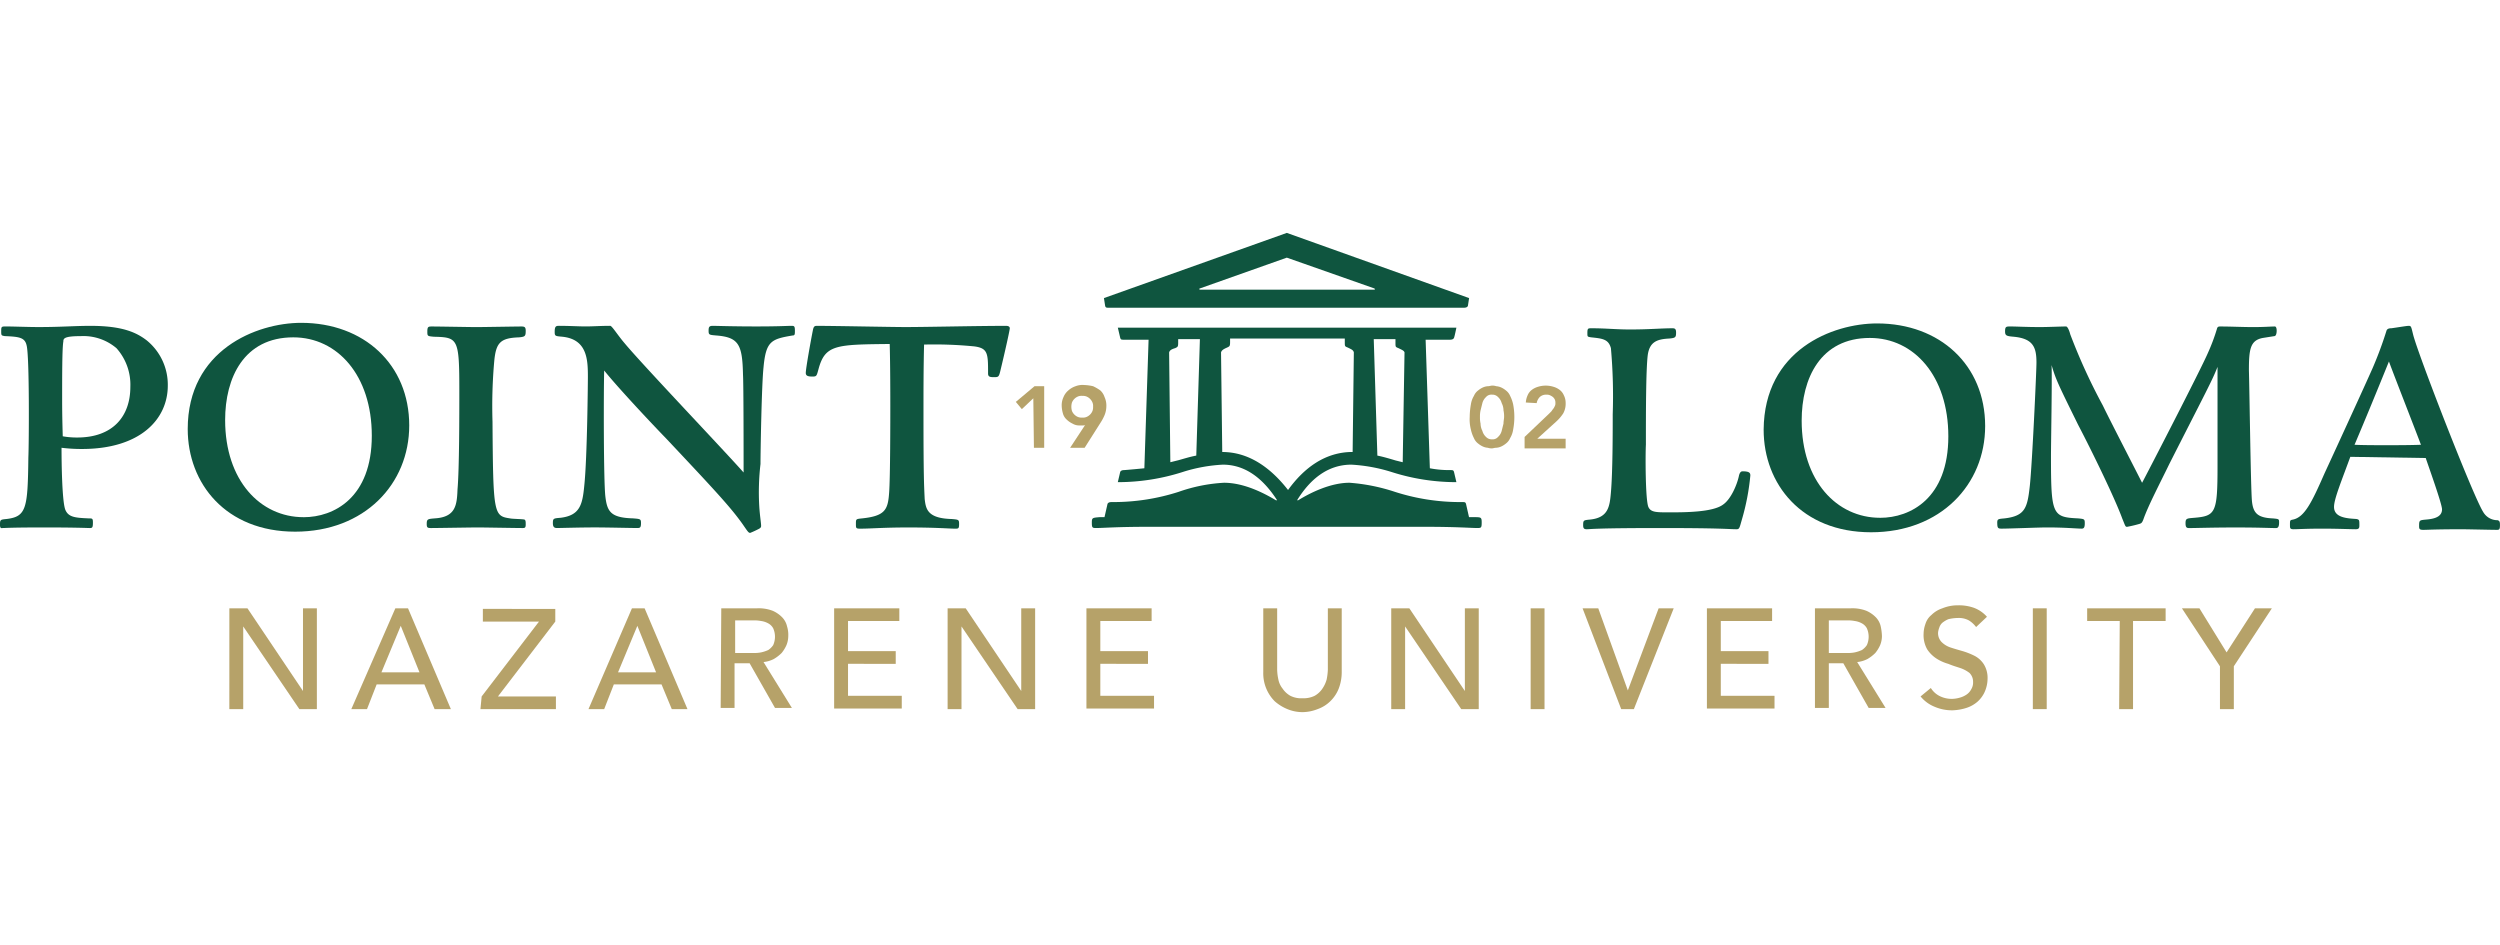
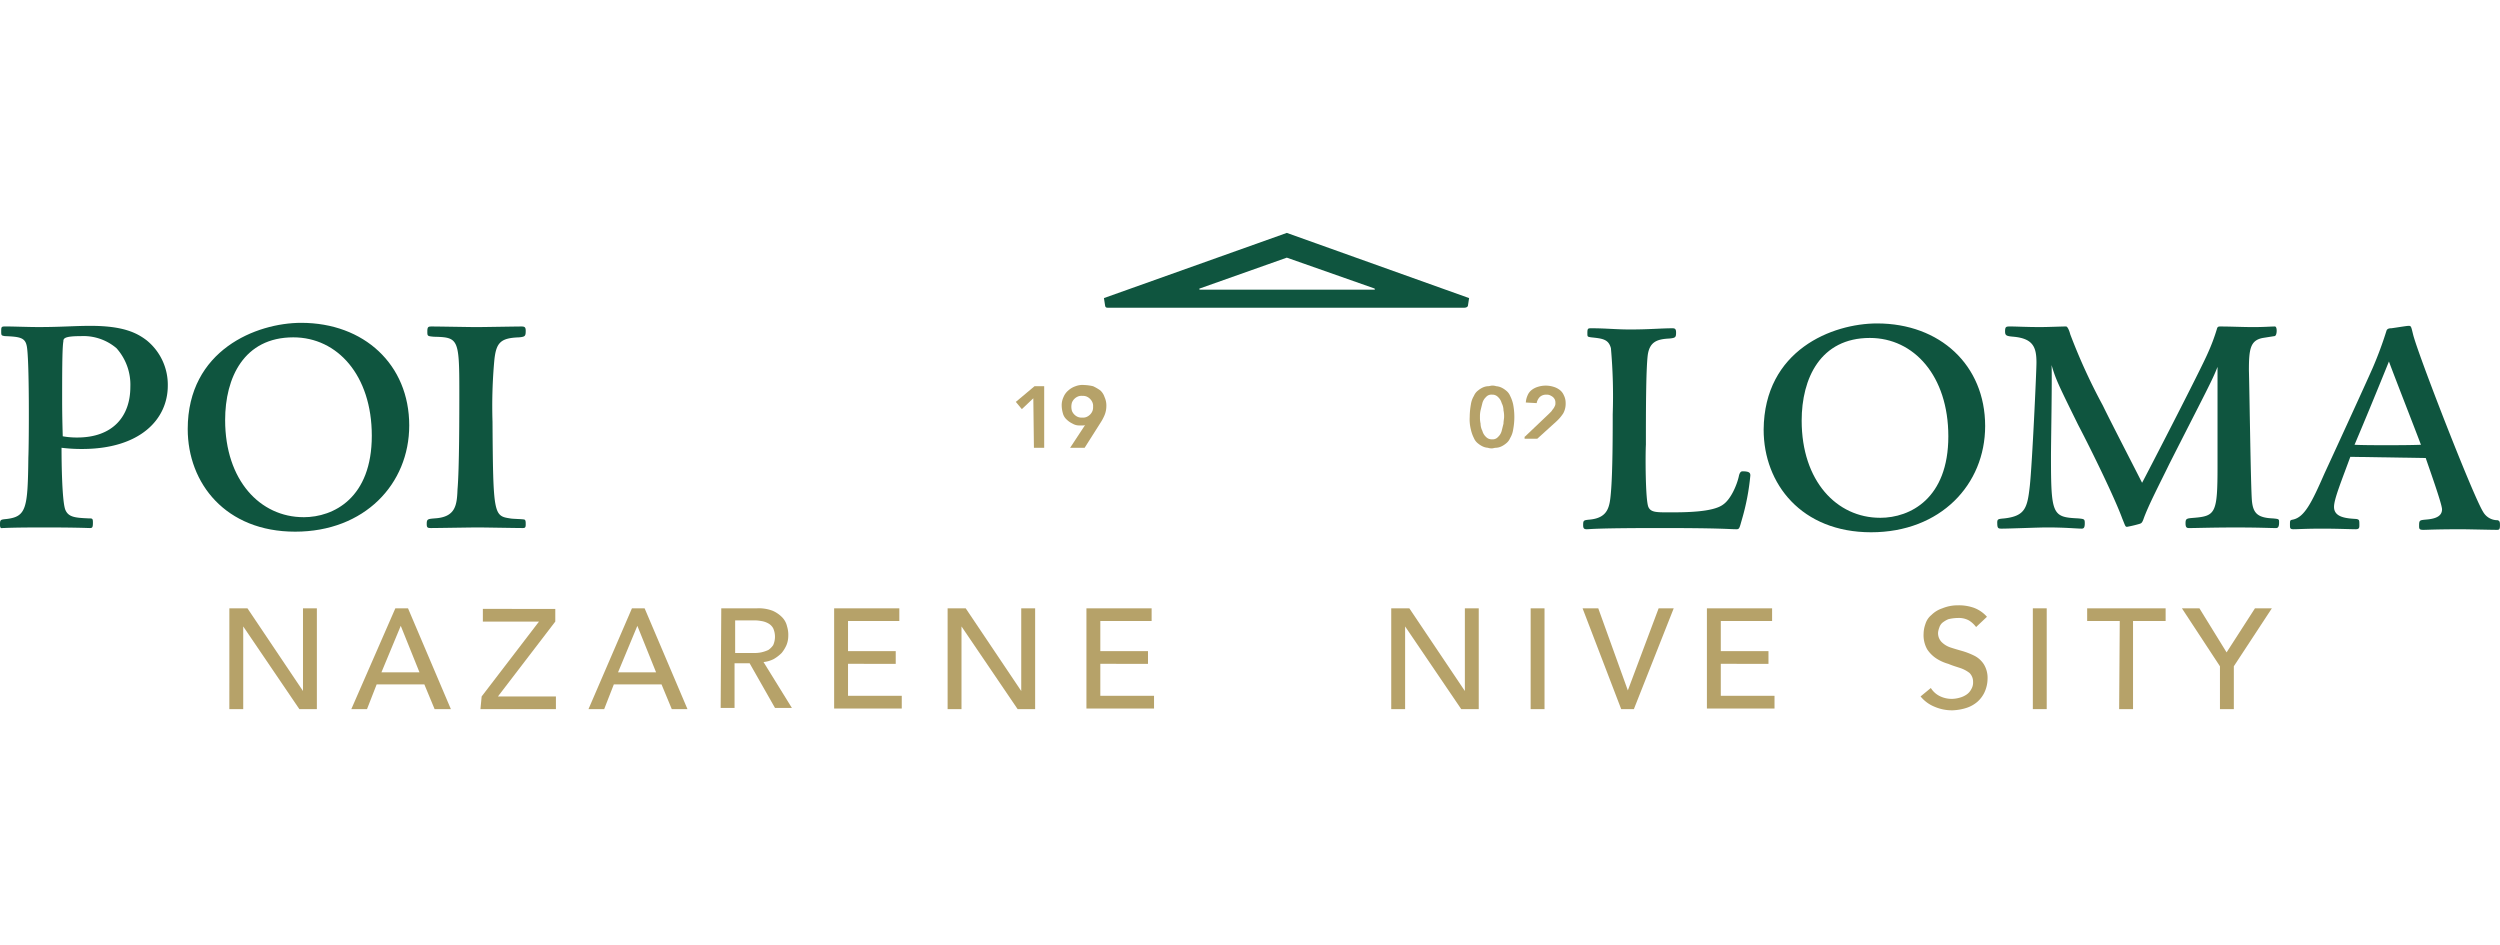
<svg xmlns="http://www.w3.org/2000/svg" width="373" height="141" viewBox="0 0 373 141">
  <defs>
    <clipPath id="clip-path">
      <rect id="Rectangle_472" data-name="Rectangle 472" width="373" height="141" transform="translate(256 3451)" fill="#fff" stroke="#707070" stroke-width="1" />
    </clipPath>
  </defs>
  <g id="Mask_Group_10" data-name="Mask Group 10" transform="translate(-256 -3451)" clip-path="url(#clip-path)">
    <g id="point-loma-logo" transform="translate(328.043 3163.539)">
      <g id="Group_393" data-name="Group 393">
        <path id="Path_1497" data-name="Path 1497" d="M-37.822,378.223h2.7l8.285,12.337h0V378.223h2.071v15.039h-2.612l-8.375-12.337h0v12.337h-2.071Z" fill="#b6a269" />
        <path id="Path_1498" data-name="Path 1498" d="M-13.058,378.223h1.891l6.394,15.039H-7.2l-1.531-3.692h-7.114l-1.441,3.692h-2.341Zm3.6,9.546-2.792-6.934h0l-2.882,6.934Z" fill="#b6a269" />
        <path id="Path_1499" data-name="Path 1499" d="M-.18,391.371,8.375,380.2H0v-1.891H10.806V380.2L2.251,391.371H10.9v1.891H-.36Z" fill="#b6a269" />
        <path id="Path_1500" data-name="Path 1500" d="M22.243,378.223h1.891l6.394,15.039H28.187l-1.531-3.692H19.542L18.1,393.262H15.759Zm3.6,9.546-2.792-6.934h0l-2.882,6.934Z" fill="#b6a269" />
        <path id="Path_1501" data-name="Path 1501" d="M35.571,378.223h5.313a5.817,5.817,0,0,1,2.341.36,4.5,4.5,0,0,1,1.441.991,2.834,2.834,0,0,1,.72,1.351,4.213,4.213,0,0,1,.18,1.441,3.613,3.613,0,0,1-.27,1.351,5.106,5.106,0,0,1-.72,1.171,5.781,5.781,0,0,1-1.171.9,4.318,4.318,0,0,1-1.531.45l4.232,6.844H43.586L39.8,386.418H37.552v6.664H35.481Zm2.071,6.664h2.7a5.135,5.135,0,0,0,1.171-.09,5.077,5.077,0,0,0,1.081-.36,2.741,2.741,0,0,0,.72-.72,3.077,3.077,0,0,0,0-2.521,1.843,1.843,0,0,0-.72-.72,3.038,3.038,0,0,0-1.081-.36,5.135,5.135,0,0,0-1.171-.09h-2.7Z" fill="#b6a269" />
        <path id="Path_1502" data-name="Path 1502" d="M52.411,378.223h9.726v1.891H54.482v4.5H61.6v1.891H54.482v4.773H62.5v1.891H52.411Z" fill="#b6a269" />
        <path id="Path_1503" data-name="Path 1503" d="M69.341,378.223h2.7l8.285,12.337h0V378.223H82.4v15.039H79.787l-8.375-12.337h0v12.337H69.341Z" fill="#b6a269" />
        <path id="Path_1504" data-name="Path 1504" d="M90.053,378.223h9.726v1.891H92.124v4.5h7.114v1.891H92.124v4.773h8.015v1.891H90.053Z" fill="#b6a269" />
-         <path id="Path_1505" data-name="Path 1505" d="M118.51,378.223v9.185a7.883,7.883,0,0,0,.18,1.441,3.133,3.133,0,0,0,.63,1.351,3.372,3.372,0,0,0,1.171,1.081,3.572,3.572,0,0,0,1.8.36,3.793,3.793,0,0,0,1.8-.36,3.372,3.372,0,0,0,1.171-1.081,4.562,4.562,0,0,0,.63-1.351,8.979,8.979,0,0,0,.18-1.441v-9.185h2.071v9.546a6.875,6.875,0,0,1-.45,2.431,5.364,5.364,0,0,1-1.261,1.891,5.142,5.142,0,0,1-1.891,1.171,6.27,6.27,0,0,1-2.251.45,5.9,5.9,0,0,1-2.251-.45,6.694,6.694,0,0,1-1.891-1.171,5.9,5.9,0,0,1-1.711-4.323v-9.546Z" fill="#b6a269" />
        <path id="Path_1506" data-name="Path 1506" d="M135.53,378.223h2.7l8.285,12.337h0V378.223h2.071v15.039h-2.612L137.6,380.925h0v12.337H135.53Z" fill="#b6a269" />
        <path id="Path_1507" data-name="Path 1507" d="M156.332,378.223H158.4v15.039h-2.071Z" fill="#b6a269" />
        <path id="Path_1508" data-name="Path 1508" d="M164.077,378.223h2.341l4.413,12.247h0l4.593-12.247h2.251l-5.944,15.039H169.84Z" fill="#b6a269" />
        <path id="Path_1509" data-name="Path 1509" d="M182.628,378.223h9.726v1.891H184.7v4.5h7.114v1.891H184.7v4.773h8.015v1.891H182.628Z" fill="#b6a269" />
-         <path id="Path_1510" data-name="Path 1510" d="M198.747,378.223h5.313a5.817,5.817,0,0,1,2.341.36,4.5,4.5,0,0,1,1.441.991,2.834,2.834,0,0,1,.72,1.351,7.882,7.882,0,0,1,.18,1.441,3.613,3.613,0,0,1-.27,1.351,5.1,5.1,0,0,1-.72,1.171,5.781,5.781,0,0,1-1.171.9,4.318,4.318,0,0,1-1.531.45l4.232,6.844h-2.521l-3.782-6.664h-2.161v6.664h-2.071Zm2.071,6.664h2.7a5.135,5.135,0,0,0,1.171-.09,5.076,5.076,0,0,0,1.081-.36,2.741,2.741,0,0,0,.72-.72,3.077,3.077,0,0,0,0-2.521,1.843,1.843,0,0,0-.72-.72,3.038,3.038,0,0,0-1.081-.36,5.134,5.134,0,0,0-1.171-.09h-2.7Z" fill="#b6a269" />
        <path id="Path_1511" data-name="Path 1511" d="M216.037,390.11a3.276,3.276,0,0,0,1.441,1.261,4.032,4.032,0,0,0,1.8.36,4.52,4.52,0,0,0,1.081-.18,3.329,3.329,0,0,0,.991-.45,2.126,2.126,0,0,0,.72-.81,1.92,1.92,0,0,0,.27-1.081,1.833,1.833,0,0,0-.54-1.351,4.772,4.772,0,0,0-1.351-.72c-.54-.18-1.171-.36-1.8-.63a6.5,6.5,0,0,1-1.8-.81,4.823,4.823,0,0,1-1.351-1.351,4.29,4.29,0,0,1-.54-2.341,4.479,4.479,0,0,1,.27-1.441,2.767,2.767,0,0,1,.9-1.351,4.128,4.128,0,0,1,1.621-.991,6.024,6.024,0,0,1,2.341-.45,6.715,6.715,0,0,1,2.341.36,4.876,4.876,0,0,1,1.981,1.351l-1.621,1.531a3.839,3.839,0,0,0-1.081-.991,3.084,3.084,0,0,0-1.621-.36,6.266,6.266,0,0,0-1.441.18,3.938,3.938,0,0,0-.9.54,1.593,1.593,0,0,0-.45.72,2.784,2.784,0,0,0-.18.72,1.9,1.9,0,0,0,.54,1.441,3.391,3.391,0,0,0,1.351.81c.54.18,1.171.36,1.8.54a10.735,10.735,0,0,1,1.8.72,3.61,3.61,0,0,1,1.351,1.261,3.841,3.841,0,0,1,.54,2.161,4.908,4.908,0,0,1-.45,1.981,4.335,4.335,0,0,1-1.081,1.441,4.723,4.723,0,0,1-1.621.9,7.671,7.671,0,0,1-2.071.36,6.579,6.579,0,0,1-2.7-.54,5.2,5.2,0,0,1-2.071-1.531Z" fill="#b6a269" />
        <path id="Path_1512" data-name="Path 1512" d="M231.256,378.223h2.071v15.039h-2.071Z" fill="#b6a269" />
        <path id="Path_1513" data-name="Path 1513" d="M244.224,380.114h-4.863v-1.891h11.707v1.891h-4.863v13.148h-2.071Z" fill="#b6a269" />
        <path id="Path_1514" data-name="Path 1514" d="M259.173,386.868l-5.673-8.645h2.612l4.052,6.574,4.233-6.574h2.521l-5.673,8.645v6.394h-2.071v-6.394Z" fill="#b6a269" />
      </g>
      <path id="Path_1515" data-name="Path 1515" d="M-59.8,354.449a24.156,24.156,0,0,1-3.062-.18c0,2.612.09,7.835.54,9.185.45,1.171,1.441,1.261,3.512,1.351.54,0,.63,0,.63.63,0,.72-.09.81-.45.81s-2.071-.09-6.754-.09c-5.133,0-5.853.09-6.3.09-.36.09-.36-.27-.36-.54,0-.72.09-.72.991-.81,2.972-.36,3.152-1.621,3.242-9.185.09-1.8.18-15.219-.27-16.75-.27-1.171-1.171-1.261-3.242-1.351-.54-.09-.54-.09-.54-.81,0-.63.09-.63.72-.63,1.171,0,3.242.09,4.863.09,3.422,0,5.313-.18,7.745-.18,4.773,0,6.844.991,8.375,2.161a8.522,8.522,0,0,1,3.152,6.754C-47.008,350.036-51.15,354.449-59.8,354.449Zm-.72-1.711c5.313,0,7.925-3.152,7.925-7.564a8.162,8.162,0,0,0-2.071-5.763,7.609,7.609,0,0,0-5.313-1.8c-2.521,0-2.612.36-2.612.81-.18.9-.18,5.133-.18,8.735,0,2.792.09,5.133.09,5.4A12.073,12.073,0,0,0-60.516,352.738Z" fill="#0f553f" />
      <path id="Path_1516" data-name="Path 1516" d="M-27.106,335.628c9.366,0,16.12,6.214,16.12,15.309,0,8.735-6.664,15.849-17.02,15.849s-16.029-7.2-16.029-15.309C-44.036,339.68-33.77,335.628-27.106,335.628Zm.36,29c4.5,0,10.176-2.882,10.176-12.157,0-9.005-5.133-14.679-11.707-14.679-7.384,0-10.176,6.034-10.176,12.337C-38.453,359.132-33.23,364.625-26.746,364.625Z" fill="#0f553f" />
      <path id="Path_1517" data-name="Path 1517" d="M4.052,364.805c.36.09,1.891.09,2.161.18.18.09.18.36.18.72,0,.45-.09.54-.45.54-1.081,0-5.763-.09-6.664-.09-1.081,0-6.034.09-7.024.09-.54,0-.63-.09-.63-.63,0-.72.18-.72,1.171-.81,3.152-.18,3.332-1.981,3.422-4.323.27-3.062.27-11.257.27-14.679,0-7.835-.18-8.015-3.782-8.1-.991-.09-.991-.09-.991-.81s.18-.72.72-.72c1.081,0,5.673.09,6.574.09,1.081,0,5.763-.09,6.754-.09.45,0,.63.09.63.63,0,.81-.09.9-.991.991-2.792.09-3.422.81-3.692,3.422a75.78,75.78,0,0,0-.27,9.185C1.531,364.175,1.621,364.445,4.052,364.805Z" fill="#0f553f" />
-       <path id="Path_1518" data-name="Path 1518" d="M41.244,363.094c.09,1.351.27,2.431.27,2.792,0,.18,0,.27-.27.45a14.742,14.742,0,0,1-1.351.63c-.27,0-.36-.18-1.171-1.351-1.8-2.521-4.142-5.043-11.347-12.7-2.792-2.882-7.564-8.015-9.275-10.176-.09,3.332-.09,16.66.18,18.821.27,2.251.81,3.152,4.142,3.242,1.081.09,1.171.09,1.171.72,0,.72-.18.72-.63.72-.81,0-4.5-.09-6.214-.09-2.251,0-5.133.09-5.673.09-.36,0-.63-.09-.63-.72,0-.72.09-.72,1.171-.81,2.882-.36,3.242-1.981,3.512-4.773.45-4.233.54-15.759.54-16.21,0-2.612-.09-5.673-3.872-6.034-.991-.09-1.081-.09-1.081-.72,0-.81.18-.9.63-.9,1.531,0,2.972.09,3.962.09,1.171,0,2.251-.09,3.692-.09.27,0,1.081,1.351,2.161,2.612,2.612,3.152,15.219,16.39,17.74,19.271,0-2.521,0-13.238-.09-14.589-.09-4.5-.63-5.583-3.962-5.853-1.081-.09-1.171-.09-1.171-.72,0-.54.09-.72.63-.72.63,0,2.882.09,6.484.09,3.512,0,4.5-.09,5.313-.09.36,0,.45.09.45.72,0,.54,0,.72-.36.72-3.152.54-3.962.81-4.323,4.773-.27,2.431-.45,12.337-.45,14.409A36.559,36.559,0,0,0,41.244,363.094Z" fill="#0f553f" />
-       <path id="Path_1519" data-name="Path 1519" d="M50.07,342.562c-.27.991-.27,1.081-.9,1.081s-.991-.09-.991-.54c0-.63.72-4.683,1.081-6.484.09-.36.18-.54.54-.54,2.7,0,11.257.18,13.238.18,3.062,0,10.806-.18,15.039-.18.27,0,.54.09.54.36s-.72,3.512-1.441,6.484c-.18.72-.27.81-.81.81-.63,0-.991,0-.991-.54,0-2.972,0-3.782-2.071-4.052a61.288,61.288,0,0,0-7.474-.27c-.09,3.422-.09,6.934-.09,10.356,0,9.456.09,10.716.18,12.7.18,1.441.36,2.882,4.052,2.972.991.09,1.081.09,1.081.72,0,.72-.09.72-.63.72-.81,0-2.792-.18-6.934-.18-3.782,0-5.583.18-7.2.18-.63,0-.63-.09-.63-.72,0-.72,0-.72.9-.81,3.422-.36,3.872-1.261,4.052-3.782.18-2.161.18-11.167.18-12.968,0-1.081,0-6.214-.09-9.275C52.681,338.87,51.06,338.87,50.07,342.562Z" fill="#0f553f" />
      <g id="Group_394" data-name="Group 394">
        <path id="Path_1520" data-name="Path 1520" d="M119.951,322.21l-27.286,9.726.18,1.171c.09.27.18.27.63.27h52.861c.36,0,.54-.09.63-.27l.18-1.171Zm-12.968,8.465a.09.09,0,1,1,0-.18l12.968-4.593,13.058,4.593.09.09a.088.088,0,0,1-.09.09Z" fill="#0f553f" />
-         <path id="Path_1521" data-name="Path 1521" d="M121.662,362.1h-.18c1.891-3.062,4.5-5.313,8.1-5.313a24.423,24.423,0,0,1,5.944,1.081,31.749,31.749,0,0,0,9.726,1.531l-.36-1.531c-.09-.27-.18-.27-.63-.27a15.182,15.182,0,0,1-2.972-.27l-.63-19.181h3.6c.36,0,.54-.09.63-.27s.36-1.531.36-1.531H94.736l.36,1.531c.09.27.18.27.63.27h3.6l-.63,19.181q-1.351.135-2.972.27c-.36,0-.54.09-.63.27l-.36,1.531a31.748,31.748,0,0,0,9.726-1.531,23.681,23.681,0,0,1,5.944-1.081c3.512,0,6.124,2.251,8.1,5.313h-.18c-1.8-1.081-4.773-2.612-7.745-2.612a24.276,24.276,0,0,0-6.754,1.351,31.749,31.749,0,0,1-9.726,1.531h-.27c-.36,0-.54.09-.63.27l-.45,1.981h-.72c-1.081.09-1.171.09-1.171.81,0,.81.09.81.72.81.9,0,3.062-.18,7.564-.18h41.6c4.5,0,6.754.18,7.564.18.63,0,.72,0,.72-.81s-.09-.81-1.171-.81h-.72l-.45-1.981c-.09-.27-.18-.27-.63-.27h-.27a31.748,31.748,0,0,1-9.726-1.531,28.036,28.036,0,0,0-6.754-1.351c-2.792,0-5.763,1.441-7.655,2.612Zm14.5-24.044v.54c0,.63,0,.63.45.81.54.27.81.36.9.63l-.27,16.39-1.081-.27c-.9-.27-1.8-.54-2.7-.72l-.54-17.38Zm-32.509,18.1-1.081.27-.18-16.39c.09-.27.27-.45.9-.63.36-.18.45-.18.45-.81v-.54h3.242l-.54,17.38C105.452,355.62,104.642,355.89,103.651,356.16Zm6.664-1.261h0l-.18-14.859c.09-.27.27-.45.9-.72.36-.18.45-.18.45-.81v-.54H128.6v.54c0,.63,0,.63.45.81.54.27.81.36.9.72l-.18,14.859h0c-4.142,0-7.294,2.431-9.636,5.673C117.609,357.331,114.367,354.9,110.315,354.9Z" fill="#0f553f" />
      </g>
      <g id="Group_395" data-name="Group 395">
        <path id="Path_1522" data-name="Path 1522" d="M82.128,346.885l-1.711,1.621-.9-1.081,2.792-2.341h1.441v9.185H82.218Z" fill="#b6a269" />
        <path id="Path_1523" data-name="Path 1523" d="M87.622,354.269l2.251-3.422h0c-.09.09-.18.09-.36.09h-.45a1.921,1.921,0,0,1-1.081-.27,3.234,3.234,0,0,1-.9-.63,1.868,1.868,0,0,1-.54-.9,4.563,4.563,0,0,1-.18-1.171,2.876,2.876,0,0,1,.27-1.261,2.554,2.554,0,0,1,.72-.991,3.114,3.114,0,0,1,1.081-.63,2.862,2.862,0,0,1,1.261-.18,6.951,6.951,0,0,1,1.351.18,6.716,6.716,0,0,1,1.081.63,2.332,2.332,0,0,1,.63.991,3.007,3.007,0,0,1,.27,1.351,3.613,3.613,0,0,1-.27,1.351,7.444,7.444,0,0,1-.63,1.171l-2.341,3.692Zm3.422-6.124a1.335,1.335,0,0,0-.09-.63,1.655,1.655,0,0,0-.9-.9,1.532,1.532,0,0,0-.63-.09,1.335,1.335,0,0,0-.63.09,1.655,1.655,0,0,0-.9.9,2.251,2.251,0,0,0,0,1.261,1.655,1.655,0,0,0,.9.9,1.532,1.532,0,0,0,.63.09,1.335,1.335,0,0,0,.63-.09,1.655,1.655,0,0,0,.9-.9A1.533,1.533,0,0,0,91.044,348.145Z" fill="#b6a269" />
      </g>
      <path id="Path_1524" data-name="Path 1524" d="M147.237,349.676a11.242,11.242,0,0,1,.18-1.891,3.381,3.381,0,0,1,.45-1.261,1.961,1.961,0,0,1,.63-.81,3.159,3.159,0,0,1,.72-.45,2.119,2.119,0,0,1,.72-.18c.27,0,.45-.09.63-.09a1.758,1.758,0,0,1,.63.09,2.119,2.119,0,0,1,.72.18,3.159,3.159,0,0,1,.72.45,1.961,1.961,0,0,1,.63.81,5.208,5.208,0,0,1,.45,1.261,10.019,10.019,0,0,1,0,3.782,3.381,3.381,0,0,1-.45,1.261,1.961,1.961,0,0,1-.63.81,3.159,3.159,0,0,1-.72.45,2.119,2.119,0,0,1-.72.18c-.27,0-.45.09-.63.09a1.758,1.758,0,0,1-.63-.09,2.119,2.119,0,0,1-.72-.18,3.159,3.159,0,0,1-.72-.45,1.961,1.961,0,0,1-.63-.81,5.207,5.207,0,0,1-.45-1.261A6.138,6.138,0,0,1,147.237,349.676Zm1.531,0a4.038,4.038,0,0,0,.09.991,2.4,2.4,0,0,0,.27,1.081,1.869,1.869,0,0,0,.54.9,1.156,1.156,0,0,0,.9.36,1.044,1.044,0,0,0,.9-.36,1.868,1.868,0,0,0,.54-.9l.27-1.081c0-.36.09-.72.09-.991a4.038,4.038,0,0,0-.09-.991,2.4,2.4,0,0,0-.27-1.081,1.869,1.869,0,0,0-.54-.9,1.156,1.156,0,0,0-.9-.36,1.044,1.044,0,0,0-.9.36,1.869,1.869,0,0,0-.54.9l-.27,1.081A4.039,4.039,0,0,0,148.768,349.676Z" fill="#b6a269" />
-       <path id="Path_1525" data-name="Path 1525" d="M155.432,352.648l3.6-3.422.36-.36c.09-.09.18-.27.27-.36a1.968,1.968,0,0,0,.27-.45.812.812,0,0,0,.09-.45,1.142,1.142,0,0,0-.09-.54,1.243,1.243,0,0,0-.27-.36,1.968,1.968,0,0,0-.45-.27,1.142,1.142,0,0,0-.54-.09,1.354,1.354,0,0,0-.991.36,1.716,1.716,0,0,0-.45.9l-1.621-.09a3.148,3.148,0,0,1,.27-1.081,1.961,1.961,0,0,1,.63-.81,2.817,2.817,0,0,1,.9-.45,3.895,3.895,0,0,1,2.341,0,2.817,2.817,0,0,1,.9.45,1.961,1.961,0,0,1,.63.81,2.493,2.493,0,0,1,.27,1.171,2.96,2.96,0,0,1-.36,1.531,6.2,6.2,0,0,1-.991,1.171l-2.882,2.612h4.232v1.441h-6.124v-1.711Z" fill="#b6a269" />
+       <path id="Path_1525" data-name="Path 1525" d="M155.432,352.648l3.6-3.422.36-.36c.09-.09.18-.27.27-.36a1.968,1.968,0,0,0,.27-.45.812.812,0,0,0,.09-.45,1.142,1.142,0,0,0-.09-.54,1.243,1.243,0,0,0-.27-.36,1.968,1.968,0,0,0-.45-.27,1.142,1.142,0,0,0-.54-.09,1.354,1.354,0,0,0-.991.36,1.716,1.716,0,0,0-.45.9l-1.621-.09a3.148,3.148,0,0,1,.27-1.081,1.961,1.961,0,0,1,.63-.81,2.817,2.817,0,0,1,.9-.45,3.895,3.895,0,0,1,2.341,0,2.817,2.817,0,0,1,.9.45,1.961,1.961,0,0,1,.63.81,2.493,2.493,0,0,1,.27,1.171,2.96,2.96,0,0,1-.36,1.531,6.2,6.2,0,0,1-.991,1.171l-2.882,2.612h4.232h-6.124v-1.711Z" fill="#b6a269" />
      <path id="Path_1526" data-name="Path 1526" d="M173.893,363.094c.36.81,1.171.81,3.062.81,2.341,0,6.574,0,8.1-1.171,1.171-.81,2.071-2.972,2.341-4.233.09-.45.27-.72.54-.72,1.081,0,1.171.27,1.171.63a34.51,34.51,0,0,1-1.261,6.574c-.36,1.261-.36,1.441-.81,1.441-1.081,0-2.071-.18-11.347-.18-9.816,0-10.536.18-10.986.18s-.54-.18-.54-.63c0-.72.09-.72.991-.81,2.792-.27,2.972-1.981,3.152-4.052.27-3.062.27-9.1.27-11.707a80.583,80.583,0,0,0-.27-9.816c-.36-1.351-1.261-1.441-2.972-1.621-.54-.09-.54-.09-.54-.63,0-.72.09-.72.63-.72,2.161,0,3.6.18,5.763.18,2.792,0,4.683-.18,6.3-.18.36,0,.54.09.54.63,0,.72-.09.81-.991.9-1.8.09-2.972.45-3.242,2.521-.27,2.341-.27,8.735-.27,13.328C173.442,355.26,173.442,362.014,173.893,363.094Z" fill="#0f553f" />
      <path id="Path_1527" data-name="Path 1527" d="M208.023,335.718c9.366,0,16.119,6.214,16.119,15.309,0,8.735-6.664,15.849-17.02,15.849s-16.029-7.2-16.029-15.309C191.183,339.68,201.359,335.718,208.023,335.718Zm.45,29c4.5,0,10.176-2.882,10.176-12.157,0-9.005-5.133-14.679-11.707-14.679-7.384,0-10.176,6.034-10.176,12.337C196.766,359.222,201.989,364.715,208.473,364.715Z" fill="#0f553f" />
      <path id="Path_1528" data-name="Path 1528" d="M278.624,355.62c-1.351,3.692-2.431,6.3-2.431,7.474,0,1.621,1.981,1.711,3.332,1.8.45.09.45.18.45.9,0,.36,0,.63-.54.63-.72,0-2.882-.09-4.953-.09-2.431,0-3.692.09-4.323.09-.54,0-.54-.18-.54-.63,0-.72,0-.72.45-.81,1.711-.36,2.792-2.521,4.683-6.844,1.171-2.521,6.214-13.508,7.2-15.759a56.32,56.32,0,0,0,2.071-5.583c.09-.27.36-.36.72-.36.72-.09,2.251-.36,2.612-.36s.36.18.63,1.261c.63,2.7,8.915,24.044,10.446,26.476a2.446,2.446,0,0,0,2.161,1.261c.27.09.36.18.36.72,0,.63-.09.72-.45.72-.81,0-4.5-.09-5.223-.09-3.962,0-5.133.09-5.763.09s-.63-.18-.63-.63c0-.81.09-.81.991-.9,1.171-.09,2.431-.36,2.431-1.531,0-.81-1.981-6.3-2.431-7.655Zm.63-1.8c1.351.09,7.925.09,9.906,0-.63-1.711-4.052-10.446-4.773-12.427C282.677,345.624,280.786,350.217,279.255,353.819Z" fill="#0f553f" />
      <path id="Path_1529" data-name="Path 1529" d="M225.943,365.526c0-.63.09-.63,1.081-.72,3.062-.36,3.422-1.531,3.782-4.863s.991-17.11.991-18.371c0-2.251-.45-3.6-3.422-3.872-1.081-.09-1.261-.18-1.261-.81,0-.72.18-.72.81-.72.9,0,2.341.09,4.413.09,1.261,0,3.152-.09,3.872-.09.27,0,.54.81.63,1.171a86.644,86.644,0,0,0,4.863,10.626c.9,1.891,5.043,9.906,5.853,11.527.45-.81,8.735-16.84,9.816-19.361a28.513,28.513,0,0,0,1.351-3.6c.09-.36.27-.36.54-.36,1.531,0,3.242.09,4.863.09,1.711,0,2.612-.09,3.242-.09.18,0,.27.27.27.63s-.09.81-.36.81l-1.711.27c-1.891.36-2.071,1.711-2.071,4.863.09,3.062.27,17.38.45,19.451.18,1.8.81,2.521,3.152,2.612.9.09.9.09.9.63,0,.63-.18.81-.45.81-.991,0-2.431-.09-6.034-.09-3.422,0-5.944.09-6.934.09-.36,0-.54-.09-.54-.72,0-.72.18-.72,1.261-.81,3.242-.27,3.512-.72,3.512-7.745V342.2c-.81,2.071-1.531,3.332-7.2,14.5-1.351,2.792-3.152,6.214-3.872,8.285-.18.45-.27.54-.54.63a18.851,18.851,0,0,1-1.891.45c-.27,0-.27-.18-.72-1.261-1.081-2.972-4.5-10-6.574-13.958-2.972-6.034-3.332-6.754-3.962-8.915.09,2.161-.09,11.527-.09,13.508,0,8.825.18,9.185,4.052,9.366.9.09.991.09.991.72,0,.54-.09.81-.45.81-.72,0-2.431-.18-5.223-.18-1.081,0-5.673.18-6.664.18-.54,0-.72,0-.72-.81" fill="#0f553f" />
    </g>
  </g>
</svg>